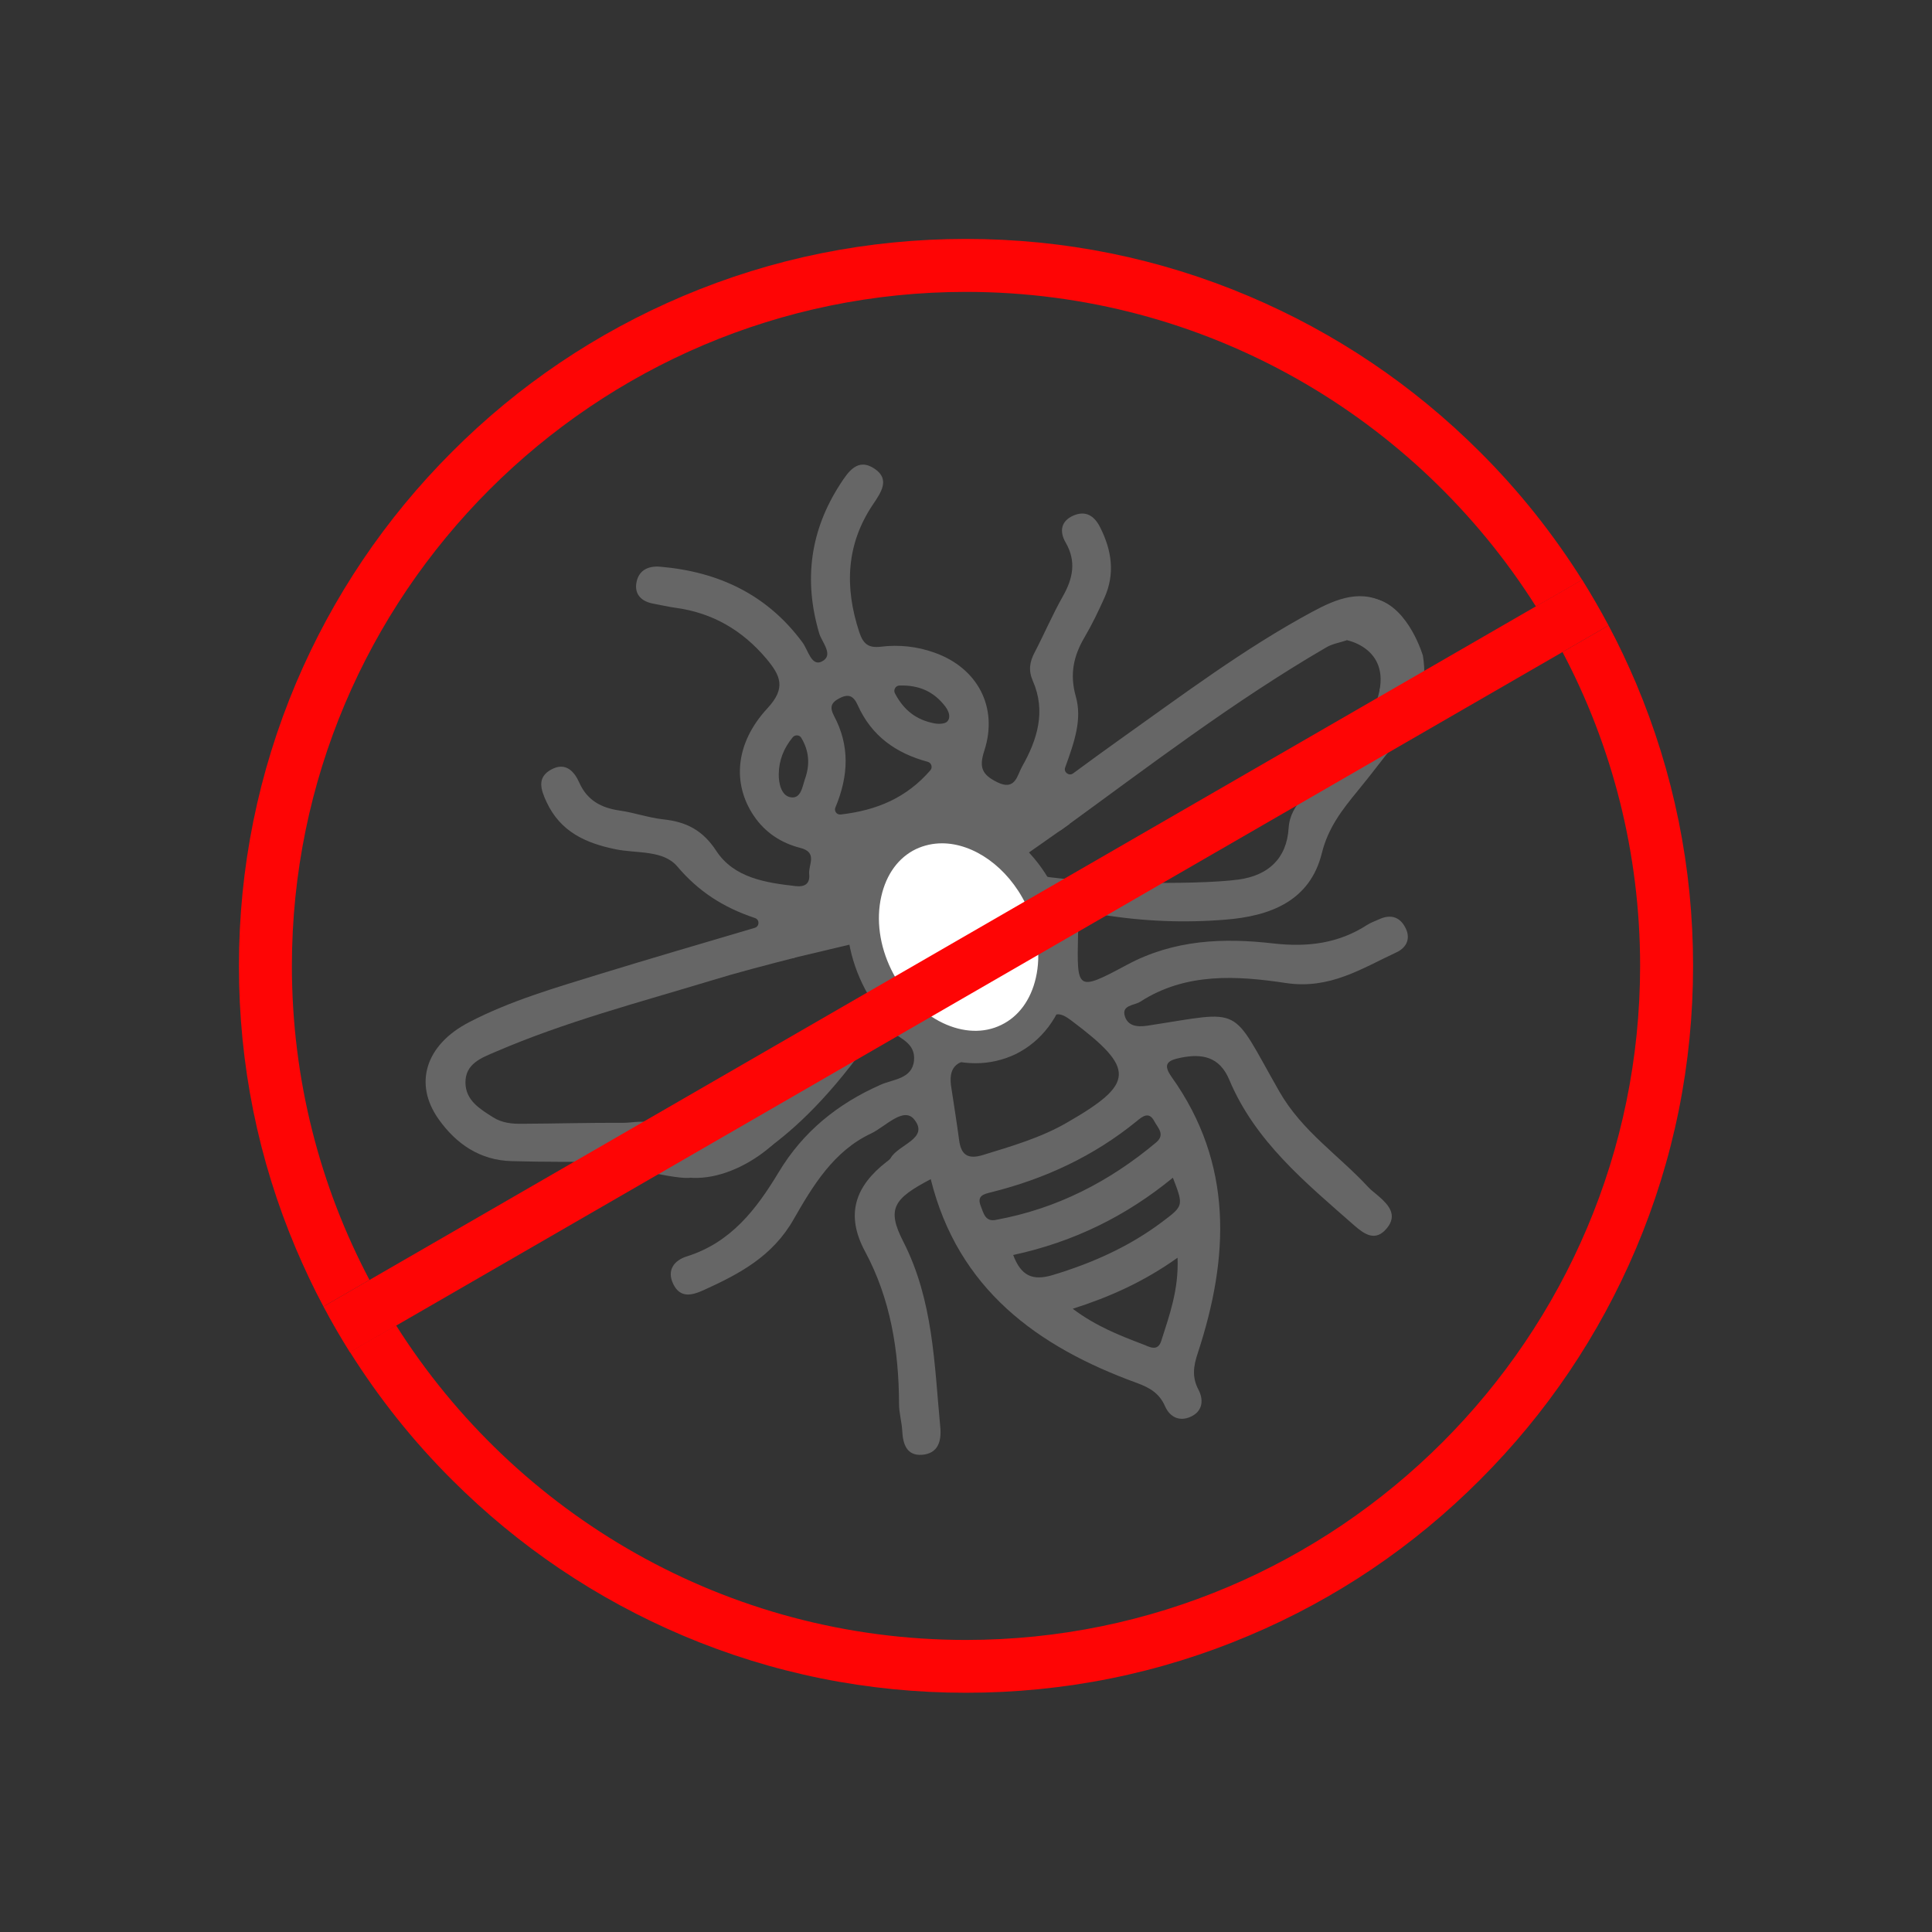
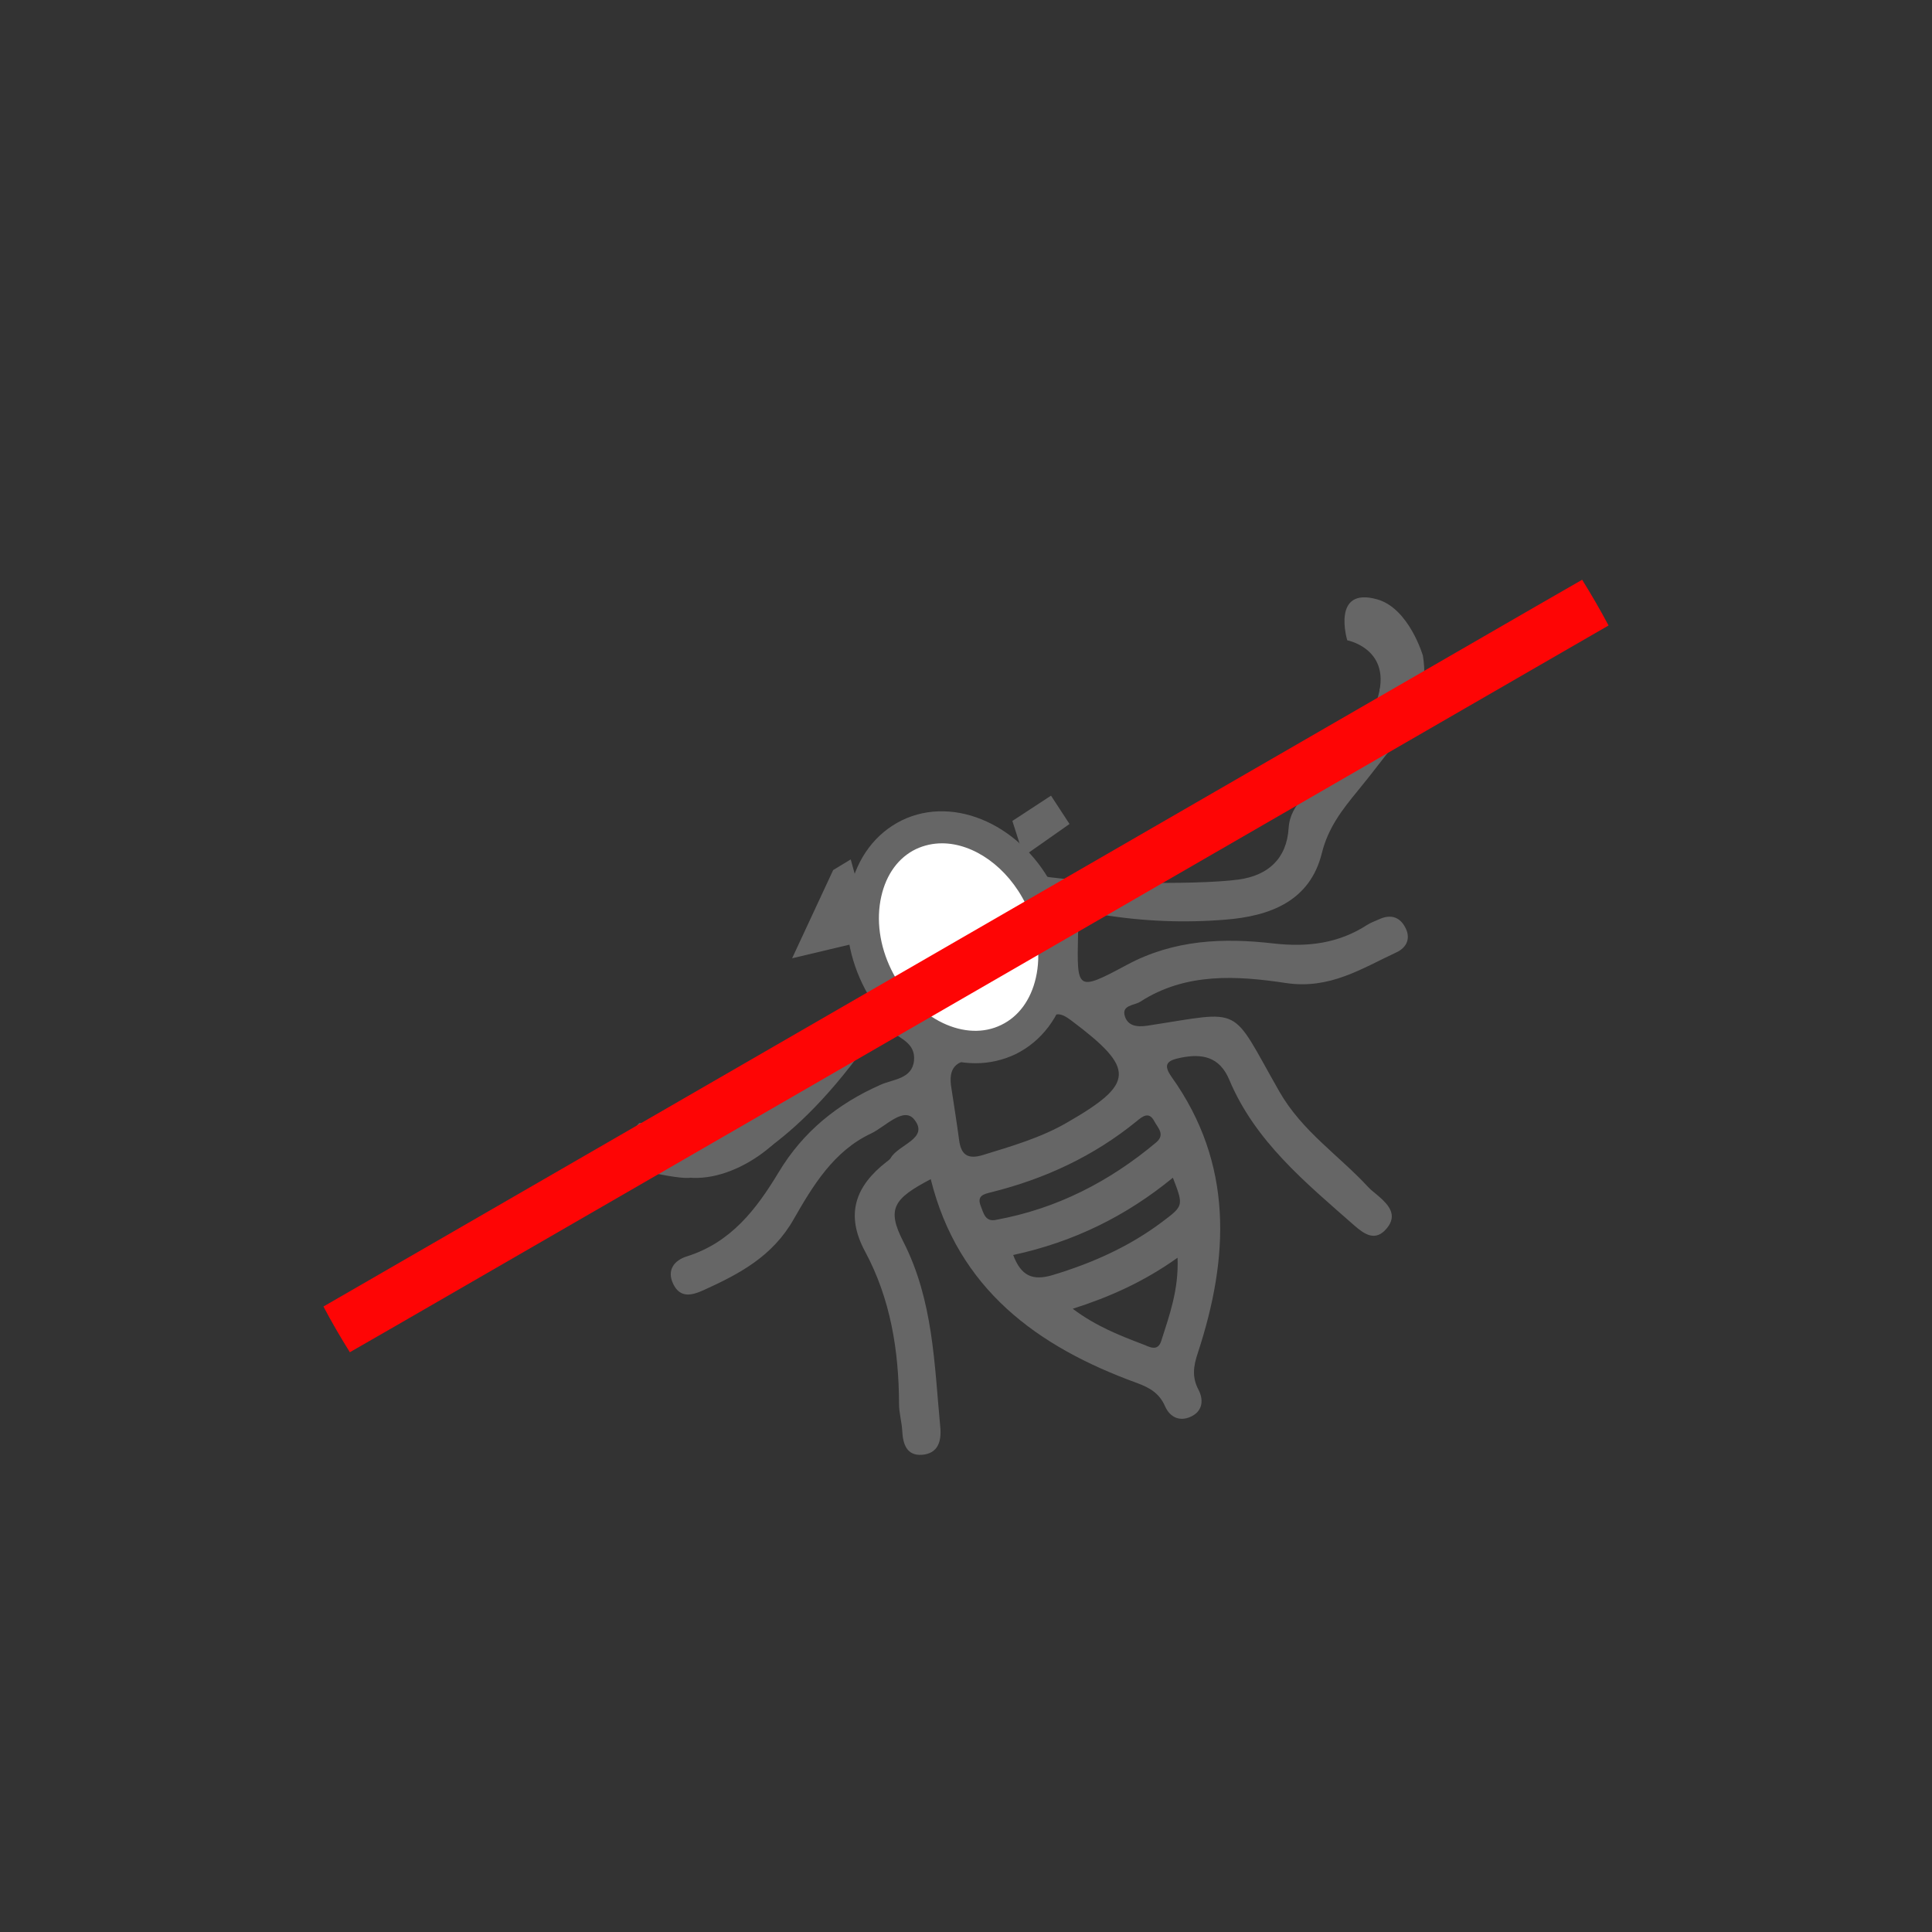
<svg xmlns="http://www.w3.org/2000/svg" version="1.1" id="Ebene_1" x="0px" y="0px" viewBox="0 0 1200 1200" style="enable-background:new 0 0 1200 1200;" xml:space="preserve">
  <rect x="0" y="0" width="1200" height="1200" fill="#333333" stroke="none" />
  <style type="text/css">
	.st0{fill:#666666;}
	.st1{fill:#FFFFFF;}
	.st2{fill:#FE0505;}
</style>
  <g>
    <path class="st0" d="M883.8,407.3c3.1,19-2.3,35.7-14.2,50.6c-8.9,11-17.3,22.4-26.3,33.3c-9.6,11.7-18.4,22.9-22.3,38.8   c-7.4,29.7-32.1,39-59.7,41.2c-25.5,2.1-51,1.1-76.3-3c-9.2-1.5-15.1-2-15.4,11.6c-0.7,35.4-1.2,36.4,30.5,19.4   c29.1-15.6,59.8-16.8,90.9-13.2c21.3,2.4,40.4,0,58.3-11.6c2.4-1.5,5.1-2.4,7.7-3.6c6.8-3,12.4-1.3,15.8,5.2   c3.6,6.7,1,12.5-5.4,15.5c-21.7,10.1-41.4,23.1-68.5,19.1c-30.5-4.6-62.4-6.7-90.7,11.6c-3.8,2.4-11.8,2-9.5,9.1   c1.8,5.6,6.9,6.8,13.8,5.8c60.9-9.3,51-13.6,82.2,41c14.1,24.6,36.8,39.4,55.1,59.2c1.9,2.1,4.3,3.7,6.4,5.6   c6.4,5.5,12,11.9,5.1,20.1c-7,8.4-13.8,3.7-20.3-2c-30.1-26.5-61.4-52-77.5-90.4c-6-14.2-16.7-16.4-30.3-13.6   c-7.9,1.6-11.2,3.9-5.5,11.9c38.5,54,35.8,112.2,16.2,171.7c-2.7,8.1-3.6,14.8,0.5,22.6c3.1,5.9,2.8,12.7-3.9,16.3   c-7.2,3.8-13.7,1.2-16.9-6.1c-3.5-8-9.5-11.5-17.4-14.4c-62-22.5-111.2-58.5-128.1-126.6c-23.1,12.1-27.5,18.4-17.1,38.7   c18.7,36.6,19.3,76,23,115.1c0.9,9.1-1.4,16.6-11.3,17.4c-9.5,0.7-11.9-6.6-12.3-14.8c-0.3-5.6-2-11.2-2-16.8   c-0.1-33.2-5.3-65.3-21.1-94.7c-12.5-23.2-5.9-40.7,13.4-55.7c0.9-0.7,2-1.4,2.5-2.3c4.8-8.5,24.1-12.1,14.7-23.9   c-6.6-8.4-18.1,4.5-26.8,8.6c-23.3,10.9-36.3,32.6-48.2,53.4c-13.1,23-33.6,33.8-55.8,43.9c-7.1,3.2-14.5,5.3-18.9-3.7   c-4.3-8.8,0.7-14.8,8.3-17.2c27.5-8.6,43.3-29.3,57.2-52.4c15.1-25.1,36.6-42.5,63.4-54.3c7.6-3.4,19.4-3.5,20.6-14.9   c1.1-11.5-9.6-13.8-15-19.2c6.1-5.8,10.5-7.8,18.4-11.2c43,17.7,75.6-5.4,74.9-53.1c14.1-11.4-21.3-23.4-5.5-32.4   c26.2,6,102.5,7,128.8,3.4c18.1-2.5,29.9-12.7,31.1-32.1c0.5-7.8,4.2-13.5,9.1-19.3c14.1-16.9,27.6-34.2,41.1-51.5   c3.3-4.3,8.1-8.3,6.2-14.9C862.6,417.4,874.5,414,883.8,407.3z M591,676.3c1.6,10.6,3.3,21.1,4.7,31.7c1.2,9.2,5.3,12.3,14.8,9.4   c17.8-5.5,35.7-10.6,52-20c42.5-24.4,42.9-33.5,3.1-63.4c-6.5-4.9-10.5-6.2-16.4,1.4c-10.5,13.5-25.3,21.5-42.2,22.4   C593.5,658.4,588.7,663.2,591,676.3z M619,757.6c37.5-6.9,70.1-23.7,99.1-48c5.9-5,0.9-9.2-1.2-13.3c-3.3-6.2-7.4-2.8-10.9,0.1   c-26.6,21.7-57,35.8-90.2,44.1c-4.9,1.2-9.1,2.2-6.7,8.4C610.9,753.3,611.8,759.3,619,757.6z M629.3,779.5   c5,13.2,12.2,16.1,24.4,12.5c24.6-7.4,47.6-17.6,68.2-33.1c13.3-10,13.3-10,6.6-27.4C699.5,755.3,666.9,771.4,629.3,779.5z    M666.3,812.9c14.5,10.9,29.2,16.6,43.9,22.2c3.6,1.4,8.9,4.7,11.1-2.3c5.1-16,10.9-31.9,10.1-51.6   C710.3,796.2,689.4,805.5,666.3,812.9z" />
  </g>
  <g>
-     <path class="st0" d="M493.5,594.9c-17.5,4.5-35,9-52.3,14.3c-44.8,13.6-90.3,25.5-133.4,44.1c-8.6,3.7-18.9,7.3-18.7,19.3   c0.2,11,9,16.2,17.2,21.4c5.5,3.5,11.7,4.1,18,4c20.9-0.1,41.9-0.7,62.8-0.6c6.3,0,13-2,19,0.9c2.1,1,2.5,3.8,0.8,5.3   c-7.8,6.9-16.5,12.5-25.5,17.7c-0.5,0.3-1.1,0.4-1.6,0.4c-20.7-0.1-41.3,0.1-62-0.5c-19.7-0.5-34.5-10.7-45.4-26.1   c-15.6-22-8.1-46.1,18.8-60.1c25.7-13.4,53.5-21.4,81-29.9c31.3-9.6,62.7-18.8,96.6-28.8c3-0.9,3.1-5.1,0.1-6.1   c-20.1-6.7-35.3-16.8-48.2-32c-8.8-10.4-25.2-8-38.3-10.7c-18.7-3.8-34.3-10.9-42.9-29.3c-3.7-7.9-6.2-15.5,3.2-20.4   c8.6-4.5,14,1.2,17.2,8.5c5,11.1,13.9,15.6,25.3,17.2c8.9,1.3,17.6,4.4,26.6,5.4c14.3,1.5,24.6,6.6,33.1,19.6   c11,16.8,30.7,19.8,49.5,21.9c5.7,0.6,8.8-1.7,8.2-7.5c-0.6-5.8,5.6-13.5-5.7-16.3c-11.7-3-21.7-9.5-28.7-19.9   c-13.3-19.7-11.8-44.9,8.5-66.8c11.8-12.7,8-20.4-0.8-30.9c-14.9-17.6-33.4-28.4-56.4-31.5c-4.5-0.6-8.9-1.7-13.4-2.5   c-7.2-1.2-11.9-5.4-10.9-12.5c1.1-7.8,6.8-11.2,14.9-10.5c36.2,3.1,66.4,17.3,88.4,47.1c3.4,4.6,5.5,15,11.9,11.8   c7.9-3.9,0-12-1.6-17.6c-9.7-33-5.6-63.7,13-92.5c5-7.7,10.9-16.8,21.5-9.6c9.6,6.5,4,14.6-1,22c-16.8,24.9-17.8,51.5-8.6,79.4   c2.4,7.2,5.5,10,13.3,9.1c11.3-1.4,22.7-0.2,33.5,3.7c26.5,9.4,39.7,33.7,30.9,60.8c-3.5,10.6-1.3,15,7.9,19.6   c11.4,5.7,12.5-4.3,15.5-9.6c9.5-16.7,15-34.4,6.7-53.3c-2.8-6.4-2-11.7,1.1-17.6c6-11.5,11.1-23.5,17.5-34.8   c6.3-11.1,8.6-21.8,1.8-33.5c-4.1-7.1-2.8-13.5,4.9-16.8c7.5-3.2,12.9,0.1,16.5,7.3c7.3,14.4,9.4,29,2.6,44   c-3.7,8.2-7.6,16.4-12.2,24.2c-6.9,11.7-9.4,23-5.5,36.9c4,14.1-0.7,27.8-6.6,44.1c-1.1,3,2.4,5.5,4.9,3.7   c10.8-7.9,19.6-14.4,28.5-20.7c39.2-27.8,77.6-56.8,120.1-79.7c15.2-8.2,31.2-14.8,47.5-4.2c1.7,1.1,2,3.5,0.6,5   c-7.5,7.6-17,12.3-26.6,16.8c-0.1,0.1-0.3,0.1-0.4,0.2c-4.2,1.4-8.7,2.1-12.4,4.3c-57.8,33.6-110.8,74.3-164.8,113.5 M522.2,505.9   c22.5-2.6,40.9-10.4,55.7-27.5c1.5-1.8,0.6-4.6-1.6-5.2c-20-5.4-35-16.2-43.5-35.1c-2.6-5.8-5.6-7.5-11.6-4.3   c-5.3,2.8-5.8,5.8-3.2,10.8c9.8,18.4,9.2,37,0.9,56.9C517.9,503.7,519.7,506.2,522.2,505.9z M497.7,458.3c-1.1-1.9-3.8-2.1-5.3-0.4   c-5.7,6.9-8.6,14.5-8.7,22.9c-0.1,5.7,1.6,13.1,6.9,14.3c6.9,1.6,7.7-6.4,9.4-11.3C503.1,475.1,502.7,466.6,497.7,458.3z    M558.6,425.8c-2.3,0.1-3.8,2.6-2.8,4.7c5.5,10.7,13.5,16.7,24.6,18.8c2.6,0.5,6.5,0.4,8-1.2c2.4-2.7,0.8-6.5-1.2-9.2   C580.2,429.7,571.1,425.4,558.6,425.8z" />
-   </g>
+     </g>
  <g>
    <path class="st0" d="M503.8,676.9c-11.6,32.7-49.4,58.8-78.6,54.2C450.6,711.9,475.6,692.1,503.8,676.9z" />
  </g>
  <g>
    <path class="st0" d="M855.5,372.3c19.8,5.7,28.3,35,28.3,35S840.2,473,854,438.3s-17.2-40.6-17.2-40.6S826.7,364.1,855.5,372.3z" />
  </g>
  <g>
    <path class="st0" d="M375.2,721.3c0,0,41.4,11.1,52.7,10.3c11.3-0.8,24.4-8.5,25.5-14.9c1-6.4-41.7-20.5-56.4-19.1" />
  </g>
  <g>
    <ellipse transform="matrix(0.899 -0.437 0.437 0.899 -194.467 318.608)" class="st1" cx="595.4" cy="582.1" rx="56.4" ry="70.7" />
    <path class="st0" d="M605.9,660.4c-9.5,0-19.3-2.3-28.8-6.8c-17.5-8.3-32.2-23.4-41.4-42.4c-9.2-19-12-39.9-7.7-58.8   c4.4-19.7,15.9-34.9,32.2-42.9c33-16,75.6,3.5,95,43.6c9.2,19,12,39.9,7.7,58.8c-4.4,19.7-15.9,34.9-32.2,42.9   C622.9,658.5,614.5,660.4,605.9,660.4z M585.1,523.8c-5.6,0-11.1,1.2-16.2,3.6c-10.8,5.2-18.4,15.6-21.5,29.3   c-3.3,14.5-1.1,30.7,6.2,45.6l0,0c7.3,15,18.6,26.7,32,33.1c12.6,6,25.5,6.5,36.3,1.2c10.8-5.2,18.4-15.6,21.5-29.3   c3.3-14.5,1.1-30.7-6.2-45.6C625.8,538.4,604.7,523.8,585.1,523.8z" />
  </g>
  <g>
    <polygon class="st0" points="492,595.2 542.1,583.3 528.4,533.8 517.5,540.4  " />
  </g>
  <g>
    <path class="st0" d="M451.4,727.2c0,0,43.2-11.8,96.2-92.1c53-80.2-64.8,63.8-106,72" />
  </g>
  <g>
    <polygon class="st0" points="664.3,511.8 635.8,531.8 628.8,509.9 652.8,494.2  " />
  </g>
  <g>
    <g>
-       <path class="st2" d="M1016.1,424.2c-5.2-12.2-10.8-24.1-17-35.7l-28.6,16.5c30.8,58.3,48.2,124.6,48.2,194.9    c0,230.9-187.8,418.7-418.7,418.7c-148.8,0-279.8-78-354-195.4l-28.7,16.5c18,28.6,39.1,55.2,63.4,79.4    c41.5,41.5,89.8,74,143.5,96.8c55.7,23.6,114.8,35.5,175.8,35.5s120.1-11.9,175.8-35.5c53.8-22.7,102.1-55.3,143.5-96.8    c41.5-41.5,74-89.8,96.8-143.5c23.6-55.7,35.5-114.8,35.5-175.8C1051.6,539,1039.6,479.9,1016.1,424.2z M181.3,600    c0-230.9,187.8-418.7,418.7-418.7c148.8,0,279.8,78,354,195.4l28.7-16.5c-18-28.6-39.1-55.2-63.4-79.4    c-41.5-41.5-89.8-74-143.5-96.8C720.1,160.4,661,148.4,600,148.4s-120.1,11.9-175.8,35.5c-53.8,22.8-102.1,55.3-143.5,96.8    c-41.5,41.5-74,89.8-96.8,143.5C160.4,479.9,148.4,539,148.4,600c0,61,11.9,120.1,35.5,175.8c5.2,12.2,10.8,24.1,17,35.7    l28.6-16.5C198.7,736.7,181.3,670.3,181.3,600z" />
-     </g>
+       </g>
    <g>
      <path class="st2" d="M999.1,388.5l-28.6,16.5L246,823.4l-28.7,16.5c-5.8-9.3-11.3-18.7-16.4-28.4l28.6-16.5L954,376.6l28.7-16.5    C988.5,369.4,994,378.9,999.1,388.5z" />
    </g>
  </g>
</svg>